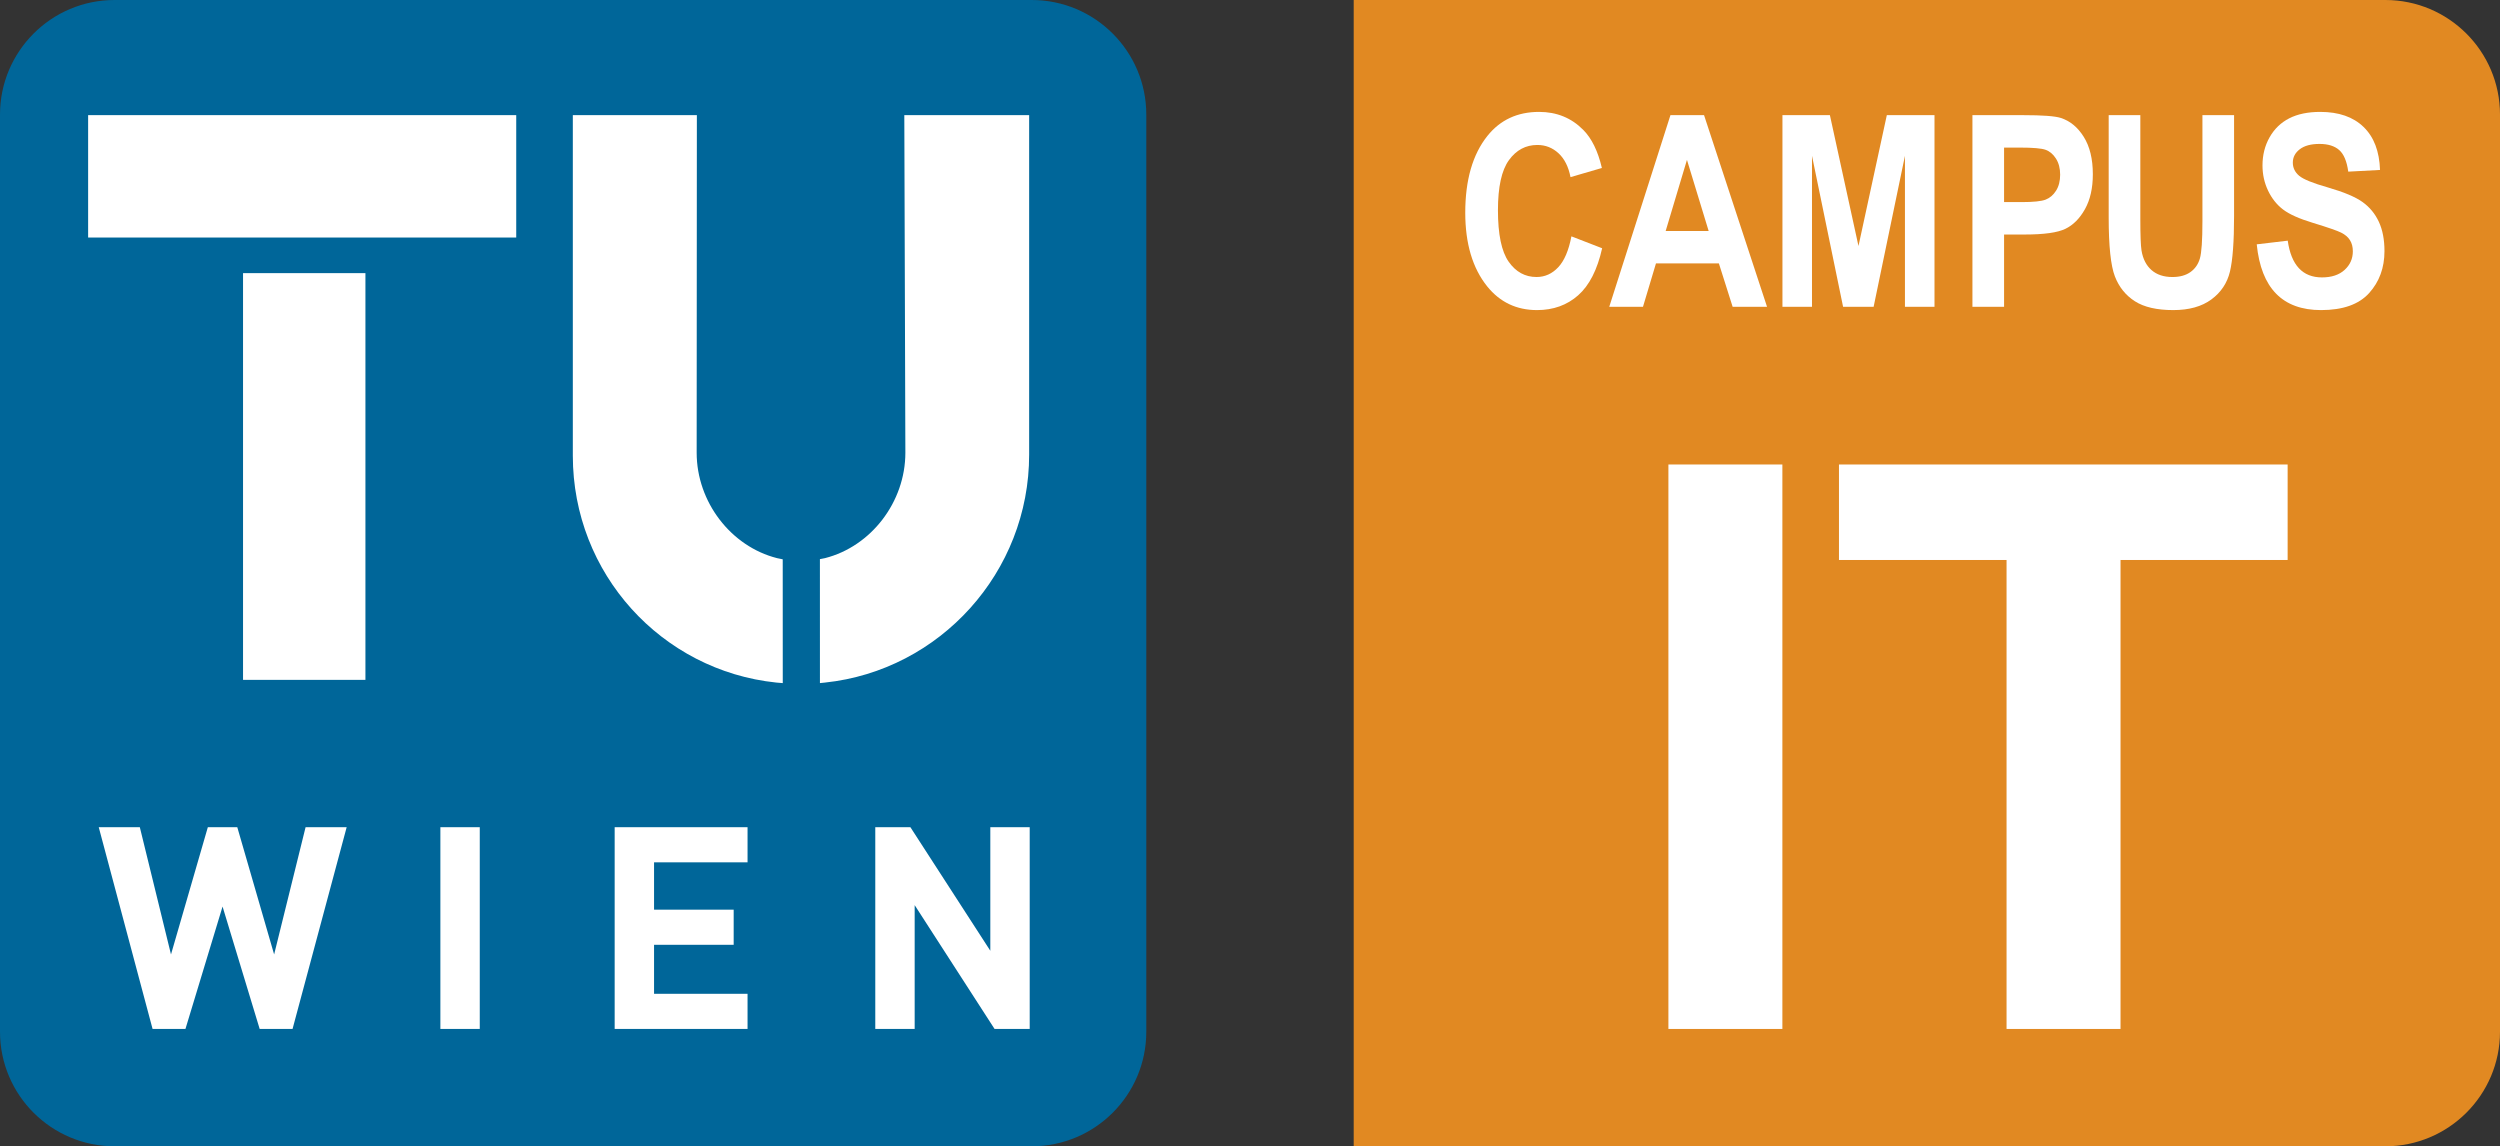
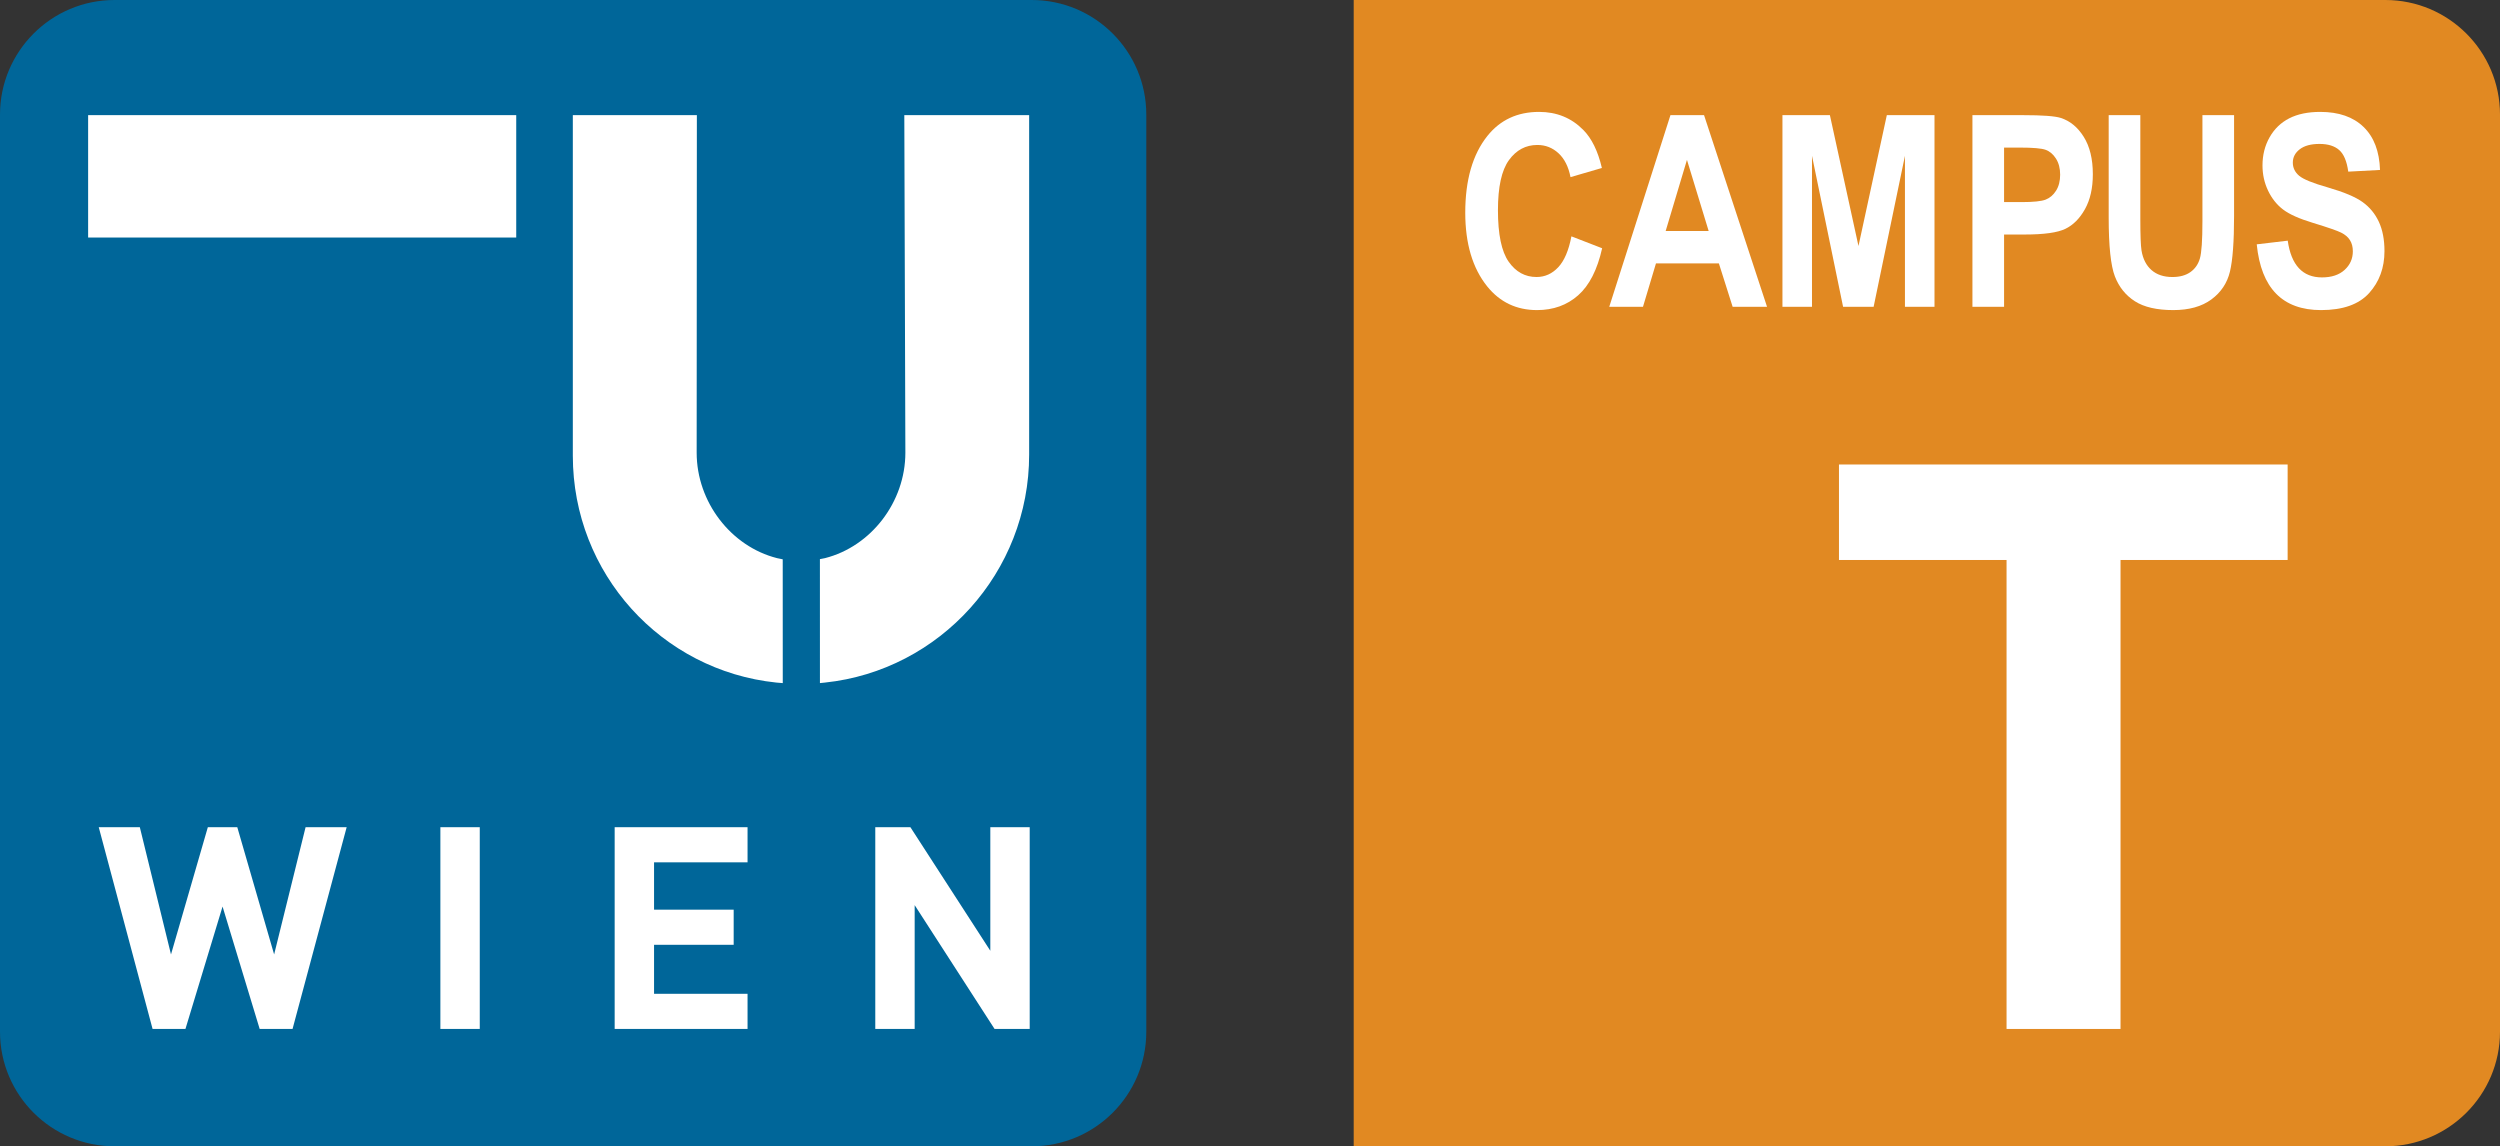
<svg xmlns="http://www.w3.org/2000/svg" id="Sublogo" viewBox="0 0 556.396 255.118">
  <rect x="0" y="0" width="556.396" height="255.118" fill="#333333" stroke="none" />
  <defs>
    <style>
      .cls-1 {
        fill: #069;
        fill-rule: evenodd;
      }

      .cls-2 {
        fill: #fff;
      }

      .cls-3 {
        fill: #e18922;
      }
    </style>
  </defs>
  <rect class="cls-2" x="15.667" y="18.149" width="218.898" height="218.898" />
-   <path class="cls-1" d="M182.477,124.441c.415-.076.722-.125,1.126-.222,10.254-2.601,17.895-12.481,17.895-23.468l-.236-75.123h27.784v75.518c.027,26.243-19.902,48.068-45.443,50.766l-1.121.116-.005-27.587ZM174.211,152.032l-1.441-.121c-25.537-2.666-45.283-24.244-45.283-50.488V25.628h27.607l-.045,75.123c0,10.986,7.64,20.867,17.891,23.468.451.108.801.18,1.262.262l.009,27.551ZM106.776,184.105h-8.766v44.898h8.766v-44.898ZM166.374,229.003v-7.819h-20.809v-10.91h17.72v-7.82h-17.72v-10.529h20.809v-7.82h-29.575v44.898h29.575ZM229.169,229.003v-44.898h-8.766v27.493l-17.782-27.493h-7.82v44.898h8.766v-27.558l17.782,27.558h7.82ZM77.153,184.105h-9.144l-6.999,28.314-8.198-28.314h-6.558l-8.198,28.314-6.936-28.314h-9.143l11.981,44.898h7.314l8.261-27.242,8.261,27.242h7.315l12.044-44.898ZM19.614,25.628h95.278v27.24H19.614v-27.24ZM54.09,60.791h27.239v90.52h-27.239V60.791ZM229.606,0C243.687,0,255.118,11.416,255.118,25.513v204.094c0,14.096-11.432,25.511-25.512,25.511H25.513c-14.08,0-25.513-11.415-25.513-25.511V25.513C0,11.416,11.432,0,25.512,0h204.094Z" />
+   <path class="cls-1" d="M182.477,124.441c.415-.076.722-.125,1.126-.222,10.254-2.601,17.895-12.481,17.895-23.468l-.236-75.123h27.784v75.518c.027,26.243-19.902,48.068-45.443,50.766l-1.121.116-.005-27.587ZM174.211,152.032l-1.441-.121c-25.537-2.666-45.283-24.244-45.283-50.488V25.628h27.607l-.045,75.123c0,10.986,7.64,20.867,17.891,23.468.451.108.801.18,1.262.262l.009,27.551ZM106.776,184.105h-8.766v44.898h8.766v-44.898ZM166.374,229.003v-7.819h-20.809v-10.91h17.72v-7.82h-17.72v-10.529h20.809v-7.82h-29.575v44.898h29.575ZM229.169,229.003v-44.898h-8.766v27.493l-17.782-27.493h-7.82v44.898h8.766v-27.558l17.782,27.558h7.82ZM77.153,184.105h-9.144l-6.999,28.314-8.198-28.314h-6.558l-8.198,28.314-6.936-28.314h-9.143l11.981,44.898h7.314l8.261-27.242,8.261,27.242h7.315l12.044-44.898ZM19.614,25.628h95.278v27.24H19.614v-27.24ZM54.09,60.791h27.239h-27.239V60.791ZM229.606,0C243.687,0,255.118,11.416,255.118,25.513v204.094c0,14.096-11.432,25.511-25.512,25.511H25.513c-14.08,0-25.513-11.415-25.513-25.511V25.513C0,11.416,11.432,0,25.512,0h204.094Z" />
  <path id="it" class="cls-3" d="M556.396,25.513c0-14.095-11.446-25.513-25.524-25.513h-229.594v255.118h229.594c14.076,0,25.524-11.419,25.524-25.511V25.513Z" />
  <g>
    <path class="cls-2" d="M349.732,52.602l6.838,2.648c-1.067,4.771-2.842,8.259-5.325,10.46-2.483,2.202-5.539,3.303-9.166,3.303-4.559,0-8.254-1.756-11.086-5.267-3.259-4.054-4.888-9.524-4.888-16.41,0-7.274,1.641-12.968,4.922-17.08,2.854-3.569,6.689-5.354,11.505-5.354,3.921,0,7.203,1.338,9.844,4.015,1.883,1.901,3.262,4.724,4.136,8.468l-6.983,2.036c-.447-2.308-1.336-4.078-2.667-5.31-1.332-1.231-2.9-1.848-4.708-1.848-2.585,0-4.694,1.125-6.326,3.375-1.632,2.25-2.448,5.965-2.448,11.144,0,5.374.795,9.195,2.386,11.465,1.59,2.27,3.656,3.404,6.198,3.404,1.862,0,3.472-.723,4.83-2.168,1.357-1.445,2.337-3.739,2.938-6.882Z" />
    <path class="cls-2" d="M393.269,68.286h-7.655l-3.063-9.66h-14.002l-2.892,9.66h-7.507l13.621-42.656h7.479l14.02,42.656ZM380.276,51.41l-4.829-15.829-4.738,15.829h9.567Z" />
    <path class="cls-2" d="M396.698,68.286V25.629h10.561l6.359,29.126,6.31-29.126h10.61v42.656h-6.576v-33.606l-6.973,33.606h-6.794l-6.921-33.606v33.606h-6.576Z" />
    <path class="cls-2" d="M438.981,68.286V25.629h11.348c4.229,0,6.993.204,8.292.611,2.076.66,3.787,2.066,5.136,4.219,1.348,2.153,2.022,4.928,2.022,8.322,0,3.084-.582,5.669-1.746,7.754-1.164,2.086-2.619,3.55-4.364,4.394-1.746.844-4.753,1.266-9.02,1.266h-4.626v16.091h-7.042ZM446.023,32.846v12.133h3.908c2.625,0,4.408-.185,5.351-.554.943-.369,1.716-1.035,2.319-1.998s.904-2.144.904-3.544c0-1.419-.312-2.615-.934-3.588-.622-.972-1.39-1.623-2.304-1.953-.914-.331-2.849-.496-5.804-.496h-3.441Z" />
    <path class="cls-2" d="M469.307,25.629h7.042v23.104c0,3.589.087,5.926.262,7.012.311,1.882,1.054,3.337,2.23,4.365s2.727,1.542,4.651,1.542c1.633,0,2.964-.364,3.995-1.092,1.03-.727,1.735-1.735,2.114-3.025.379-1.29.569-4.06.569-8.308v-23.598h7.042v22.405c0,5.722-.306,9.859-.917,12.409-.611,2.551-1.989,4.617-4.132,6.198-2.144,1.581-4.971,2.371-8.482,2.371-3.647,0-6.494-.655-8.54-1.964-2.047-1.31-3.531-3.152-4.452-5.528s-1.382-6.755-1.382-13.138v-22.754Z" />
    <path class="cls-2" d="M502.259,54.377l6.896-.814c.775,5.451,3.317,8.176,7.623,8.176,2.134,0,3.812-.558,5.034-1.672,1.222-1.115,1.833-2.496,1.833-4.146,0-.969-.214-1.793-.64-2.472-.427-.678-1.077-1.235-1.95-1.672-.873-.437-2.987-1.168-6.343-2.194-3.007-.909-5.208-1.897-6.605-2.964-1.397-1.065-2.507-2.466-3.332-4.2-.825-1.735-1.237-3.601-1.237-5.597,0-2.326.528-4.419,1.586-6.28,1.057-1.86,2.517-3.266,4.379-4.215,1.862-.95,4.161-1.425,6.896-1.425,4.112,0,7.322,1.115,9.631,3.346,2.308,2.23,3.53,5.422,3.666,9.573l-7.07.378c-.311-2.289-.979-3.889-2.008-4.801s-2.493-1.368-4.394-1.368-3.366.396-4.394,1.189c-1.028.793-1.542,1.779-1.542,2.959,0,1.16.466,2.137,1.4,2.93.933.793,3.077,1.665,6.433,2.615,3.549,1.029,6.113,2.11,7.693,3.245,1.58,1.135,2.786,2.599,3.62,4.393.834,1.795,1.251,3.972,1.251,6.531,0,3.704-1.14,6.817-3.419,9.338-2.28,2.521-5.844,3.782-10.693,3.782-8.574,0-13.346-4.878-14.315-14.636Z" />
  </g>
  <g>
-     <path class="cls-2" d="M371.319,229.003v-125.627h25.365v125.627h-25.365Z" />
    <path class="cls-2" d="M446.576,229.003v-104.375h-37.297v-21.252h99.853v21.252h-37.191v104.375h-25.365Z" />
  </g>
</svg>